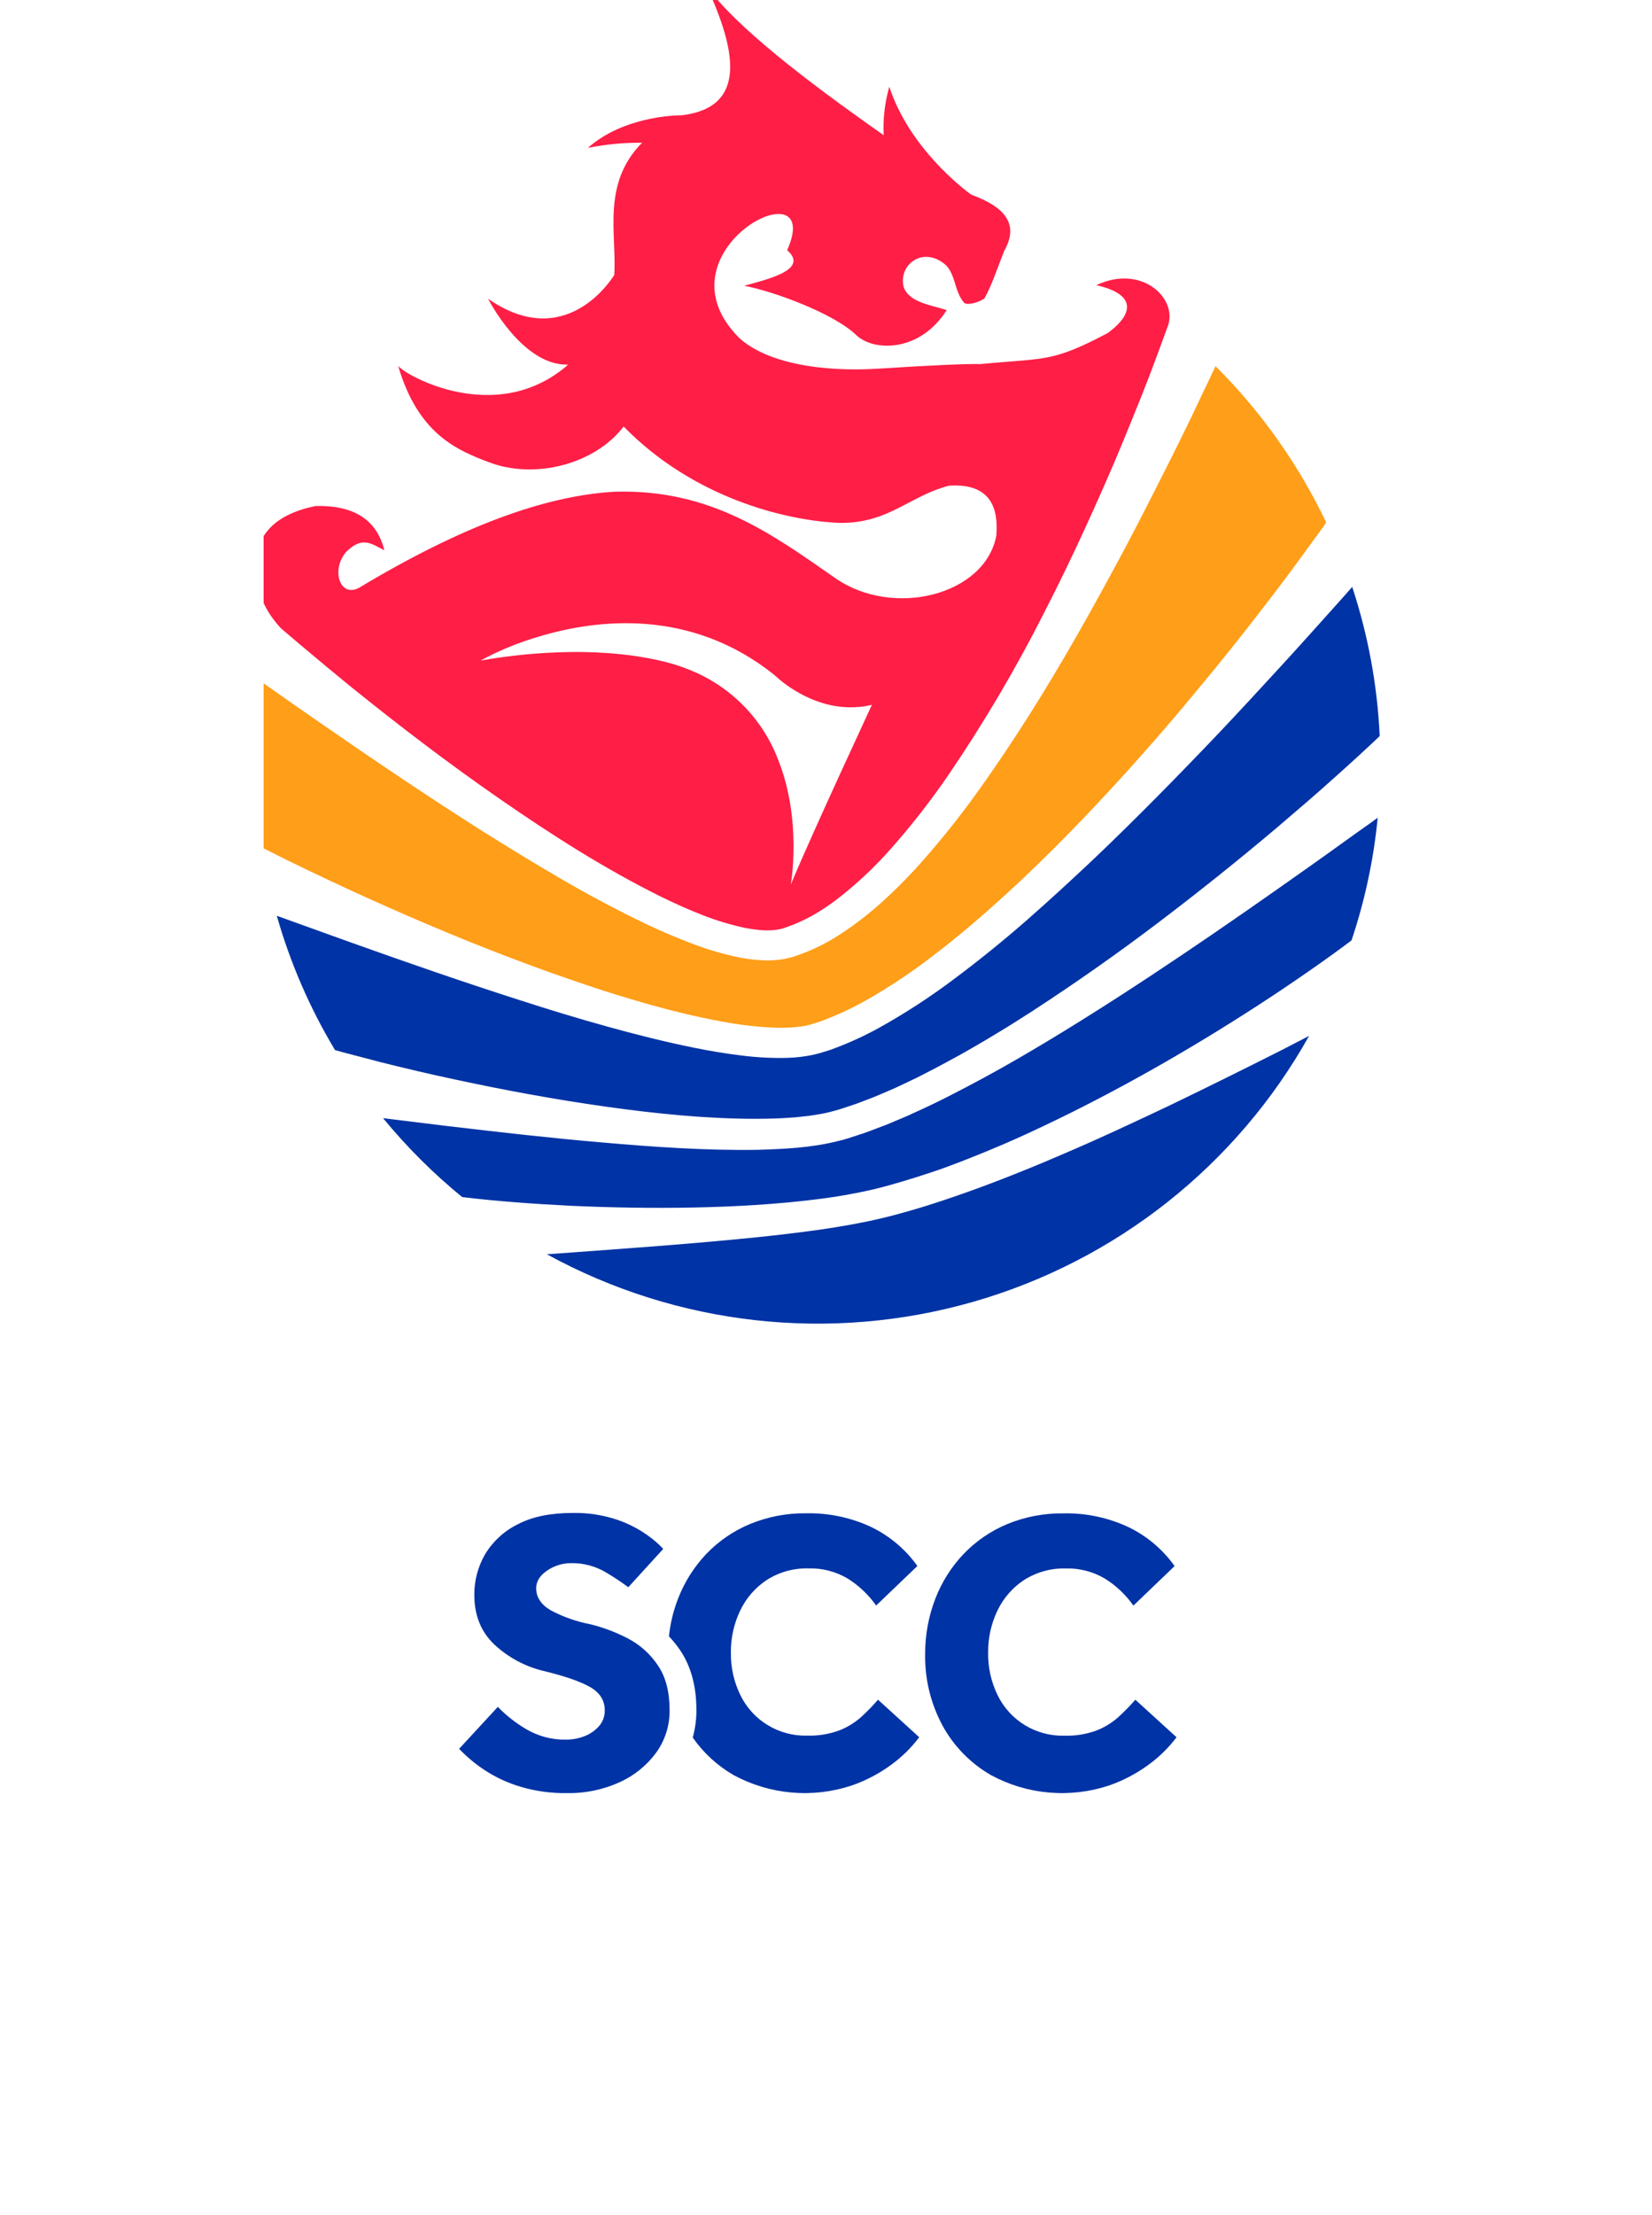
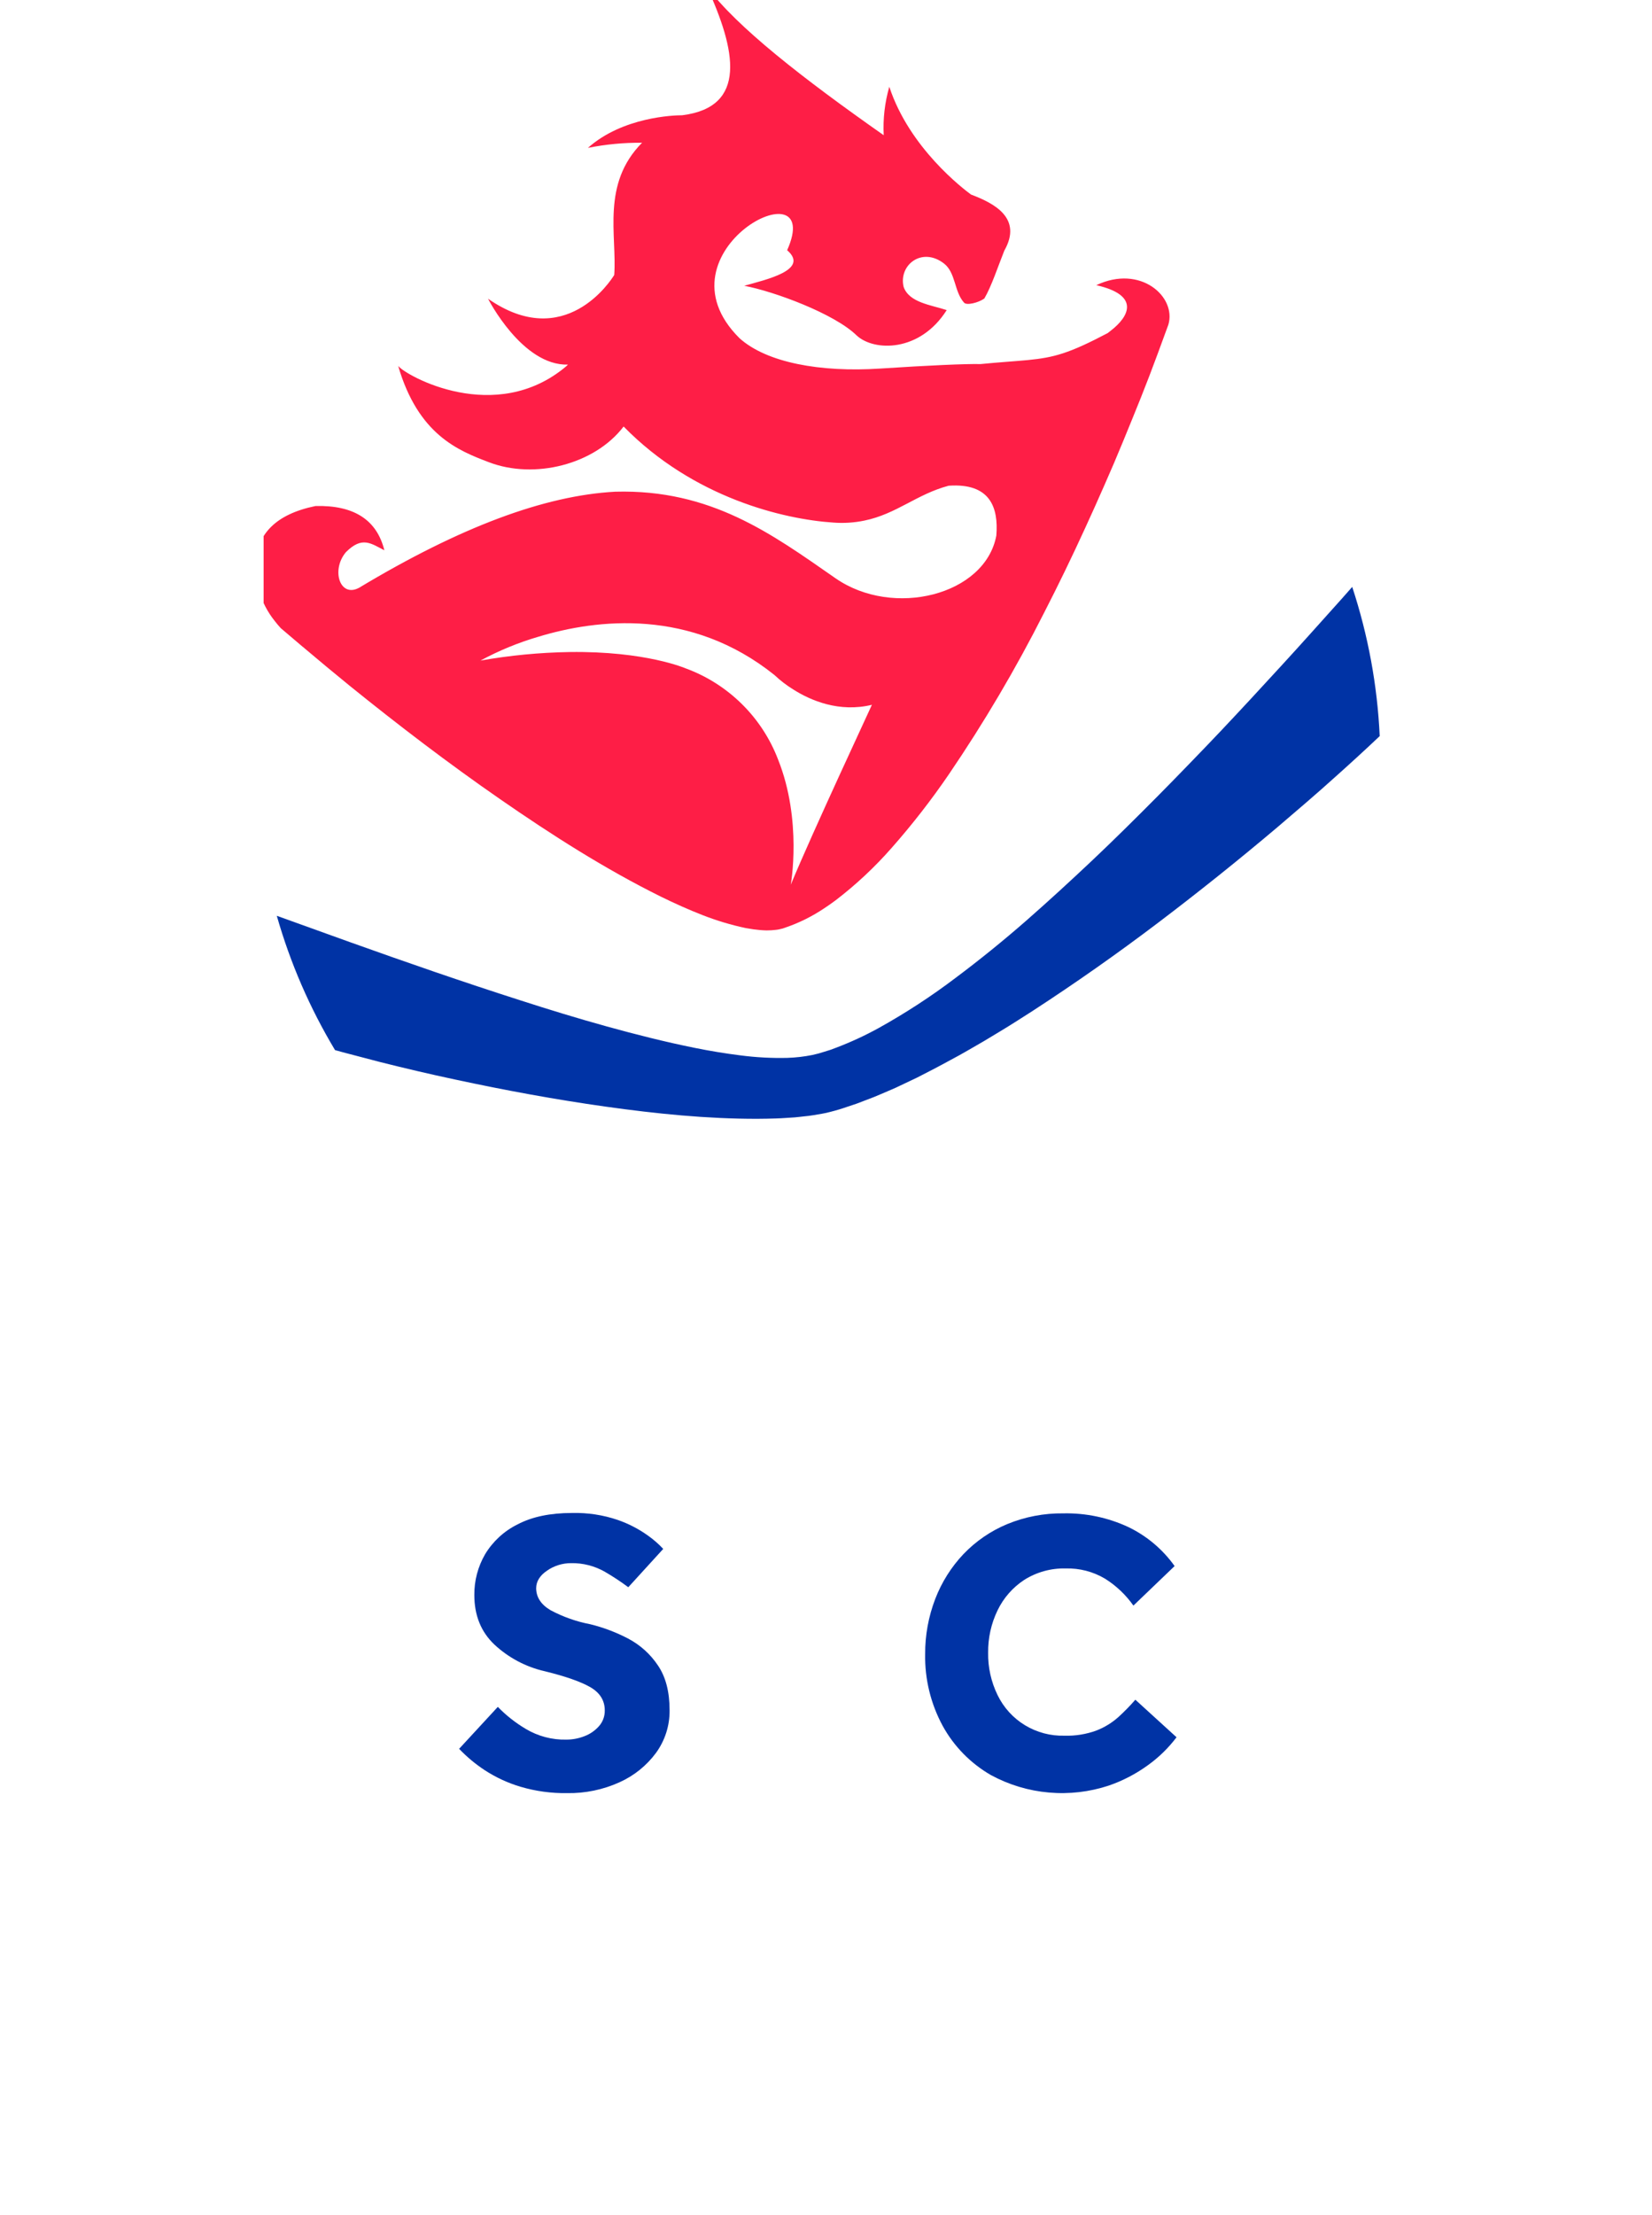
<svg xmlns="http://www.w3.org/2000/svg" width="47" height="63" viewBox="0 0 47 63" fill="none">
  <g clip-path="url(#clip0_4477_240103)">
-     <path d="M10.452 25.54C11.992 26.236 13.554 26.89 15.14 27.473C15.535 27.621 15.934 27.759 16.332 27.896C16.73 28.033 17.128 28.166 17.53 28.29C18.332 28.538 19.142 28.765 19.955 28.939C20.769 29.114 21.595 29.248 22.378 29.229C22.567 29.224 22.755 29.205 22.94 29.17C23.029 29.15 23.117 29.125 23.204 29.096L23.344 29.05L23.484 28.998C23.862 28.852 24.23 28.68 24.584 28.483C25.305 28.076 25.995 27.616 26.646 27.105C27.309 26.598 27.943 26.049 28.565 25.486C29.808 24.355 30.978 23.142 32.108 21.891C32.39 21.577 32.67 21.262 32.947 20.944C33.225 20.626 33.499 20.305 33.768 19.98C34.308 19.333 34.844 18.684 35.366 18.018C35.887 17.352 36.404 16.688 36.901 16.007C37.15 15.666 37.398 15.327 37.647 14.984C37.675 14.942 37.706 14.901 37.73 14.858C36.943 13.208 35.879 11.705 34.582 10.414C34.537 10.51 34.492 10.605 34.447 10.701L33.862 11.93C33.664 12.338 33.463 12.745 33.259 13.151C32.849 13.96 32.444 14.771 32.016 15.572C31.804 15.973 31.586 16.371 31.369 16.769C31.151 17.166 30.929 17.564 30.706 17.958C30.256 18.747 29.794 19.528 29.306 20.299C28.819 21.069 28.312 21.827 27.779 22.567C27.242 23.313 26.664 24.029 26.047 24.71C25.733 25.049 25.405 25.379 25.053 25.691C24.701 26.006 24.326 26.296 23.931 26.555C23.523 26.826 23.081 27.041 22.616 27.196L22.527 27.226L22.423 27.25L22.319 27.274C22.284 27.283 22.251 27.284 22.216 27.289C22.084 27.308 21.95 27.317 21.816 27.317C21.564 27.311 21.314 27.285 21.066 27.239C20.599 27.144 20.141 27.011 19.696 26.841C19.258 26.675 18.834 26.494 18.417 26.298C17.589 25.902 16.779 25.472 15.991 25.013C15.202 24.555 14.429 24.082 13.659 23.597C12.127 22.623 10.623 21.608 9.132 20.575C8.567 20.185 8.004 19.792 7.442 19.395C7.217 20.959 7.223 22.547 7.46 24.109L8.157 24.459C8.917 24.829 9.681 25.192 10.452 25.54Z" fill="#FF9E18" />
    <path d="M10.813 30.206C11.52 30.384 12.229 30.551 12.94 30.702C14.362 31.008 15.795 31.273 17.233 31.475C18.671 31.677 20.117 31.824 21.548 31.821C21.728 31.821 21.904 31.816 22.082 31.811C22.26 31.806 22.435 31.79 22.612 31.78C22.7 31.773 22.784 31.761 22.872 31.752C22.96 31.743 23.046 31.735 23.129 31.72C23.295 31.691 23.469 31.668 23.627 31.623C23.795 31.581 23.96 31.531 24.123 31.473C24.206 31.444 24.289 31.42 24.372 31.39L24.621 31.295L24.869 31.2C24.952 31.166 25.035 31.13 25.118 31.095C25.283 31.022 25.449 30.958 25.608 30.878L26.093 30.648L26.574 30.4C26.735 30.317 26.891 30.231 27.05 30.145C27.209 30.06 27.368 29.974 27.523 29.883L27.992 29.612L28.457 29.332C28.766 29.146 29.072 28.949 29.378 28.753C30.593 27.963 31.781 27.129 32.94 26.251C34.1 25.372 35.236 24.463 36.347 23.524C36.9 23.052 37.453 22.581 37.993 22.093C38.417 21.714 38.842 21.326 39.253 20.936C39.187 19.493 38.923 18.066 38.471 16.693L38.169 17.035C37.596 17.672 37.029 18.311 36.45 18.94L35.581 19.883C35.291 20.196 34.999 20.508 34.706 20.818C34.412 21.128 34.116 21.436 33.818 21.743C33.519 22.051 33.223 22.357 32.921 22.66C32.318 23.267 31.712 23.869 31.089 24.458C30.466 25.046 29.835 25.626 29.188 26.193C28.54 26.759 27.875 27.298 27.184 27.815C26.489 28.341 25.759 28.817 24.997 29.24C24.607 29.455 24.202 29.642 23.785 29.8L23.627 29.859L23.461 29.911C23.346 29.949 23.23 29.981 23.111 30.006C22.879 30.053 22.642 30.08 22.405 30.088C21.957 30.099 21.509 30.075 21.064 30.017C20.627 29.962 20.197 29.891 19.772 29.805C18.922 29.634 18.088 29.422 17.259 29.193C16.431 28.963 15.612 28.713 14.796 28.449C13.165 27.927 11.55 27.366 9.939 26.79C9.251 26.542 8.563 26.294 7.875 26.047C8.257 27.387 8.814 28.672 9.532 29.867L9.76 29.93L10.813 30.206Z" fill="#0033A5" />
-     <path d="M33.312 31.424C32.249 31.928 31.183 32.427 30.096 32.887C29.556 33.121 29.009 33.342 28.458 33.556C27.907 33.77 27.351 33.969 26.786 34.157C26.221 34.344 25.652 34.514 25.067 34.653C24.482 34.791 23.89 34.892 23.303 34.977C22.126 35.142 20.955 35.253 19.782 35.353C18.609 35.453 17.437 35.537 16.264 35.623L15.559 35.674C19.263 37.704 23.622 38.191 27.685 37.027C31.748 35.863 35.184 33.144 37.244 29.463L36.476 29.86C35.426 30.391 34.371 30.912 33.312 31.424Z" fill="#0033A5" />
-     <path d="M37.227 24.666C36.026 25.516 34.82 26.359 33.599 27.18C32.378 28.001 31.142 28.803 29.883 29.564C29.249 29.945 28.613 30.319 27.961 30.669C27.309 31.02 26.652 31.364 25.968 31.667C25.802 31.75 25.624 31.816 25.454 31.89C25.371 31.927 25.282 31.965 25.194 31.999L24.664 32.199C24.577 32.233 24.484 32.259 24.395 32.289C24.213 32.347 24.04 32.411 23.839 32.455C23.063 32.649 22.31 32.679 21.561 32.703C20.063 32.727 18.589 32.62 17.119 32.493C15.649 32.367 14.185 32.199 12.721 32.026L10.898 31.803C11.573 32.623 12.326 33.375 13.149 34.047C14.174 34.171 15.215 34.243 16.247 34.295C17.407 34.348 18.572 34.367 19.732 34.344C20.892 34.321 22.051 34.256 23.189 34.116C23.754 34.049 24.315 33.951 24.87 33.823C25.421 33.688 25.967 33.519 26.512 33.338C27.058 33.157 27.589 32.942 28.125 32.723C28.66 32.504 29.184 32.267 29.706 32.018C30.751 31.523 31.777 30.985 32.786 30.416C33.795 29.846 34.786 29.244 35.759 28.614C36.246 28.299 36.727 27.976 37.202 27.646C37.44 27.481 37.678 27.315 37.911 27.145C38.091 27.013 38.275 26.88 38.451 26.747C38.831 25.615 39.081 24.445 39.196 23.257L39.031 23.379C38.423 23.806 37.829 24.242 37.227 24.666Z" fill="#0033A5" />
    <path fill-rule="evenodd" clip-rule="evenodd" d="M31.19 8.111C32.428 8.392 32.145 8.989 31.596 9.41L31.514 9.474C30.415 10.052 29.994 10.168 29.231 10.242C28.887 10.275 28.473 10.299 27.896 10.355C27.482 10.345 26.421 10.392 25.033 10.483C23.345 10.593 21.813 10.317 21.039 9.619C18.535 7.133 23.505 4.62 22.395 7.117C23.041 7.678 21.795 7.952 21.174 8.128C22.023 8.288 23.737 8.92 24.371 9.54C24.862 9.999 26.171 10.026 26.934 8.82C26.486 8.672 25.865 8.608 25.708 8.159C25.56 7.539 26.232 7.007 26.861 7.498C27.193 7.76 27.145 8.291 27.425 8.605C27.493 8.696 27.839 8.611 28.005 8.49C28.212 8.135 28.395 7.573 28.573 7.129C29.098 6.205 28.29 5.783 27.625 5.533C27.41 5.374 25.873 4.211 25.301 2.468C25.172 2.916 25.118 3.381 25.142 3.846C22.843 2.233 20.946 0.756 20.109 -0.381C20.937 1.422 21.275 3.045 19.409 3.278C19.167 3.278 17.715 3.327 16.727 4.206C17.234 4.104 17.75 4.056 18.267 4.06C17.102 5.234 17.556 6.694 17.475 7.821C17.379 7.98 16.067 10.017 13.885 8.496C13.885 8.496 14.857 10.409 16.159 10.37C16.14 10.387 16.123 10.407 16.105 10.422C14.095 12.11 11.555 10.691 11.328 10.408C11.9 12.365 13.037 12.815 13.908 13.146C15.2 13.642 16.914 13.217 17.742 12.131C19.73 14.162 22.298 14.77 23.707 14.863C24.004 14.886 24.303 14.867 24.595 14.806C25.511 14.617 26.08 14.056 26.989 13.815C28.18 13.732 28.41 14.445 28.346 15.232C28.03 16.931 25.411 17.585 23.772 16.448L23.736 16.423C21.96 15.19 20.228 13.91 17.505 13.985C15.494 14.093 13.098 14.986 10.215 16.718C9.668 17.01 9.415 16.208 9.842 15.704C10.302 15.243 10.552 15.456 10.935 15.651C10.721 14.785 10.069 14.365 8.977 14.392C7.811 14.631 7.386 15.202 7.283 15.845C7.214 16.497 7.406 17.151 7.817 17.663C7.871 17.733 7.928 17.801 7.988 17.866C8.197 18.046 8.408 18.225 8.62 18.403L8.655 18.427H8.65C9.076 18.787 9.504 19.143 9.934 19.493C11.328 20.62 12.753 21.709 14.227 22.729C15.701 23.75 17.209 24.712 18.793 25.498C19.189 25.692 19.59 25.873 19.994 26.03C20.391 26.185 20.8 26.308 21.216 26.396C21.29 26.409 21.365 26.422 21.438 26.432C21.561 26.449 21.686 26.46 21.811 26.463C21.902 26.463 21.993 26.457 22.084 26.446C22.126 26.442 22.169 26.433 22.21 26.422L22.27 26.408L22.341 26.383C22.732 26.25 23.103 26.066 23.446 25.836C23.556 25.764 23.664 25.688 23.769 25.61C24.351 25.165 24.888 24.663 25.371 24.112C25.955 23.45 26.498 22.752 26.995 22.024C27.997 20.551 28.903 19.015 29.706 17.426C30.114 16.632 30.503 15.828 30.875 15.015C31.062 14.609 31.245 14.201 31.424 13.792C31.605 13.383 31.781 12.972 31.95 12.559C32.119 12.146 32.289 11.733 32.454 11.32L32.698 10.696L32.724 10.627L32.934 10.069C33.038 9.79 33.14 9.511 33.241 9.233C33.475 8.441 32.447 7.515 31.19 8.111ZM22.498 25.163C22.498 25.163 22.829 23.335 22.137 21.603C21.91 21.009 21.558 20.469 21.104 20.022C20.651 19.575 20.106 19.229 19.508 19.01C19.508 19.01 18.372 18.514 16.203 18.545C15.353 18.559 14.506 18.64 13.67 18.788C14.194 18.504 14.748 18.276 15.321 18.109C16.988 17.604 19.652 17.293 22.031 19.197C22.196 19.353 22.376 19.491 22.569 19.61C23.066 19.926 23.877 20.271 24.806 20.046C24.81 20.048 23.113 23.676 22.498 25.163Z" fill="#FE1E46" />
-     <path d="M24.499 48.836C24.316 48.999 24.106 49.127 23.878 49.216C23.587 49.323 23.277 49.374 22.967 49.364C22.571 49.376 22.181 49.272 21.843 49.067C21.505 48.862 21.233 48.563 21.062 48.208C20.879 47.833 20.788 47.421 20.794 47.005C20.789 46.588 20.881 46.176 21.062 45.801C21.232 45.447 21.495 45.146 21.825 44.931C22.177 44.71 22.587 44.597 23.003 44.608C23.395 44.597 23.782 44.698 24.119 44.898C24.436 45.097 24.711 45.358 24.927 45.664L26.1 44.54C25.761 44.064 25.306 43.681 24.779 43.428C24.202 43.16 23.571 43.028 22.935 43.041C22.386 43.034 21.842 43.138 21.335 43.347C20.866 43.542 20.443 43.833 20.092 44.199C19.743 44.568 19.47 45.002 19.288 45.476C19.156 45.818 19.07 46.176 19.031 46.54C19.149 46.664 19.257 46.798 19.353 46.939C19.658 47.392 19.813 47.963 19.813 48.637C19.814 48.901 19.779 49.165 19.709 49.42C20.014 49.857 20.412 50.222 20.875 50.489C21.384 50.764 21.945 50.932 22.521 50.983C23.098 51.034 23.679 50.966 24.229 50.784C24.625 50.647 25 50.452 25.339 50.205C25.649 49.983 25.923 49.715 26.152 49.41L24.98 48.343C24.829 48.516 24.669 48.681 24.499 48.836Z" fill="#0033A5" />
    <path d="M32.301 48.343C32.15 48.517 31.988 48.682 31.817 48.838C31.635 49 31.425 49.129 31.197 49.218C30.906 49.325 30.596 49.376 30.286 49.366C29.89 49.378 29.5 49.274 29.161 49.069C28.823 48.864 28.552 48.565 28.38 48.209C28.198 47.835 28.106 47.423 28.113 47.006C28.108 46.59 28.199 46.178 28.38 45.803C28.55 45.449 28.814 45.148 29.143 44.933C29.495 44.712 29.905 44.599 30.321 44.61C30.713 44.599 31.1 44.7 31.437 44.9C31.755 45.099 32.03 45.36 32.246 45.666L33.418 44.542C33.079 44.066 32.625 43.683 32.097 43.43C31.52 43.162 30.89 43.03 30.253 43.043C29.705 43.036 29.161 43.14 28.654 43.349C28.185 43.544 27.762 43.835 27.411 44.201C27.062 44.57 26.79 45.003 26.608 45.476C26.416 45.977 26.318 46.51 26.321 47.046C26.308 47.757 26.48 48.459 26.818 49.084C27.139 49.67 27.616 50.156 28.196 50.489C28.705 50.764 29.265 50.933 29.842 50.983C30.419 51.034 31 50.966 31.549 50.784C31.946 50.647 32.319 50.452 32.658 50.206C32.969 49.983 33.243 49.715 33.473 49.411L32.301 48.343Z" fill="#0033A5" />
    <path d="M17.872 46.605C17.531 46.426 17.169 46.289 16.795 46.197C16.402 46.122 16.022 45.988 15.668 45.8C15.395 45.64 15.257 45.432 15.254 45.175C15.254 44.978 15.359 44.81 15.568 44.669C15.767 44.532 16.003 44.459 16.244 44.459C16.584 44.452 16.919 44.538 17.213 44.707C17.442 44.84 17.663 44.986 17.875 45.144L18.869 44.054C18.735 43.91 18.586 43.781 18.425 43.668C18.165 43.483 17.88 43.336 17.578 43.231C17.159 43.088 16.717 43.021 16.274 43.032C15.652 43.032 15.136 43.14 14.726 43.356C14.343 43.545 14.023 43.839 13.802 44.204C13.597 44.558 13.49 44.96 13.495 45.368C13.495 45.943 13.684 46.412 14.064 46.773C14.466 47.148 14.961 47.411 15.498 47.533C16.09 47.678 16.523 47.83 16.796 47.987C17.069 48.146 17.206 48.366 17.206 48.648C17.209 48.813 17.15 48.974 17.04 49.097C16.927 49.224 16.785 49.322 16.626 49.381C16.463 49.445 16.289 49.478 16.114 49.478C15.706 49.488 15.304 49.381 14.954 49.171C14.664 48.998 14.398 48.789 14.163 48.547L13.062 49.74C13.281 49.969 13.525 50.173 13.79 50.347C14.105 50.552 14.447 50.711 14.807 50.818C15.239 50.946 15.688 51.007 16.139 51C16.649 51.008 17.155 50.903 17.619 50.694C18.034 50.509 18.394 50.22 18.663 49.856C18.92 49.503 19.056 49.076 19.05 48.64C19.05 48.118 18.94 47.694 18.719 47.369C18.505 47.048 18.214 46.785 17.872 46.605Z" fill="#0033A5" />
  </g>
  <defs>
    <clipPath id="clip0_4477_240103">
      <rect width="32" height="51" fill="white" transform="translate(7.5)" />
    </clipPath>
  </defs>
</svg>